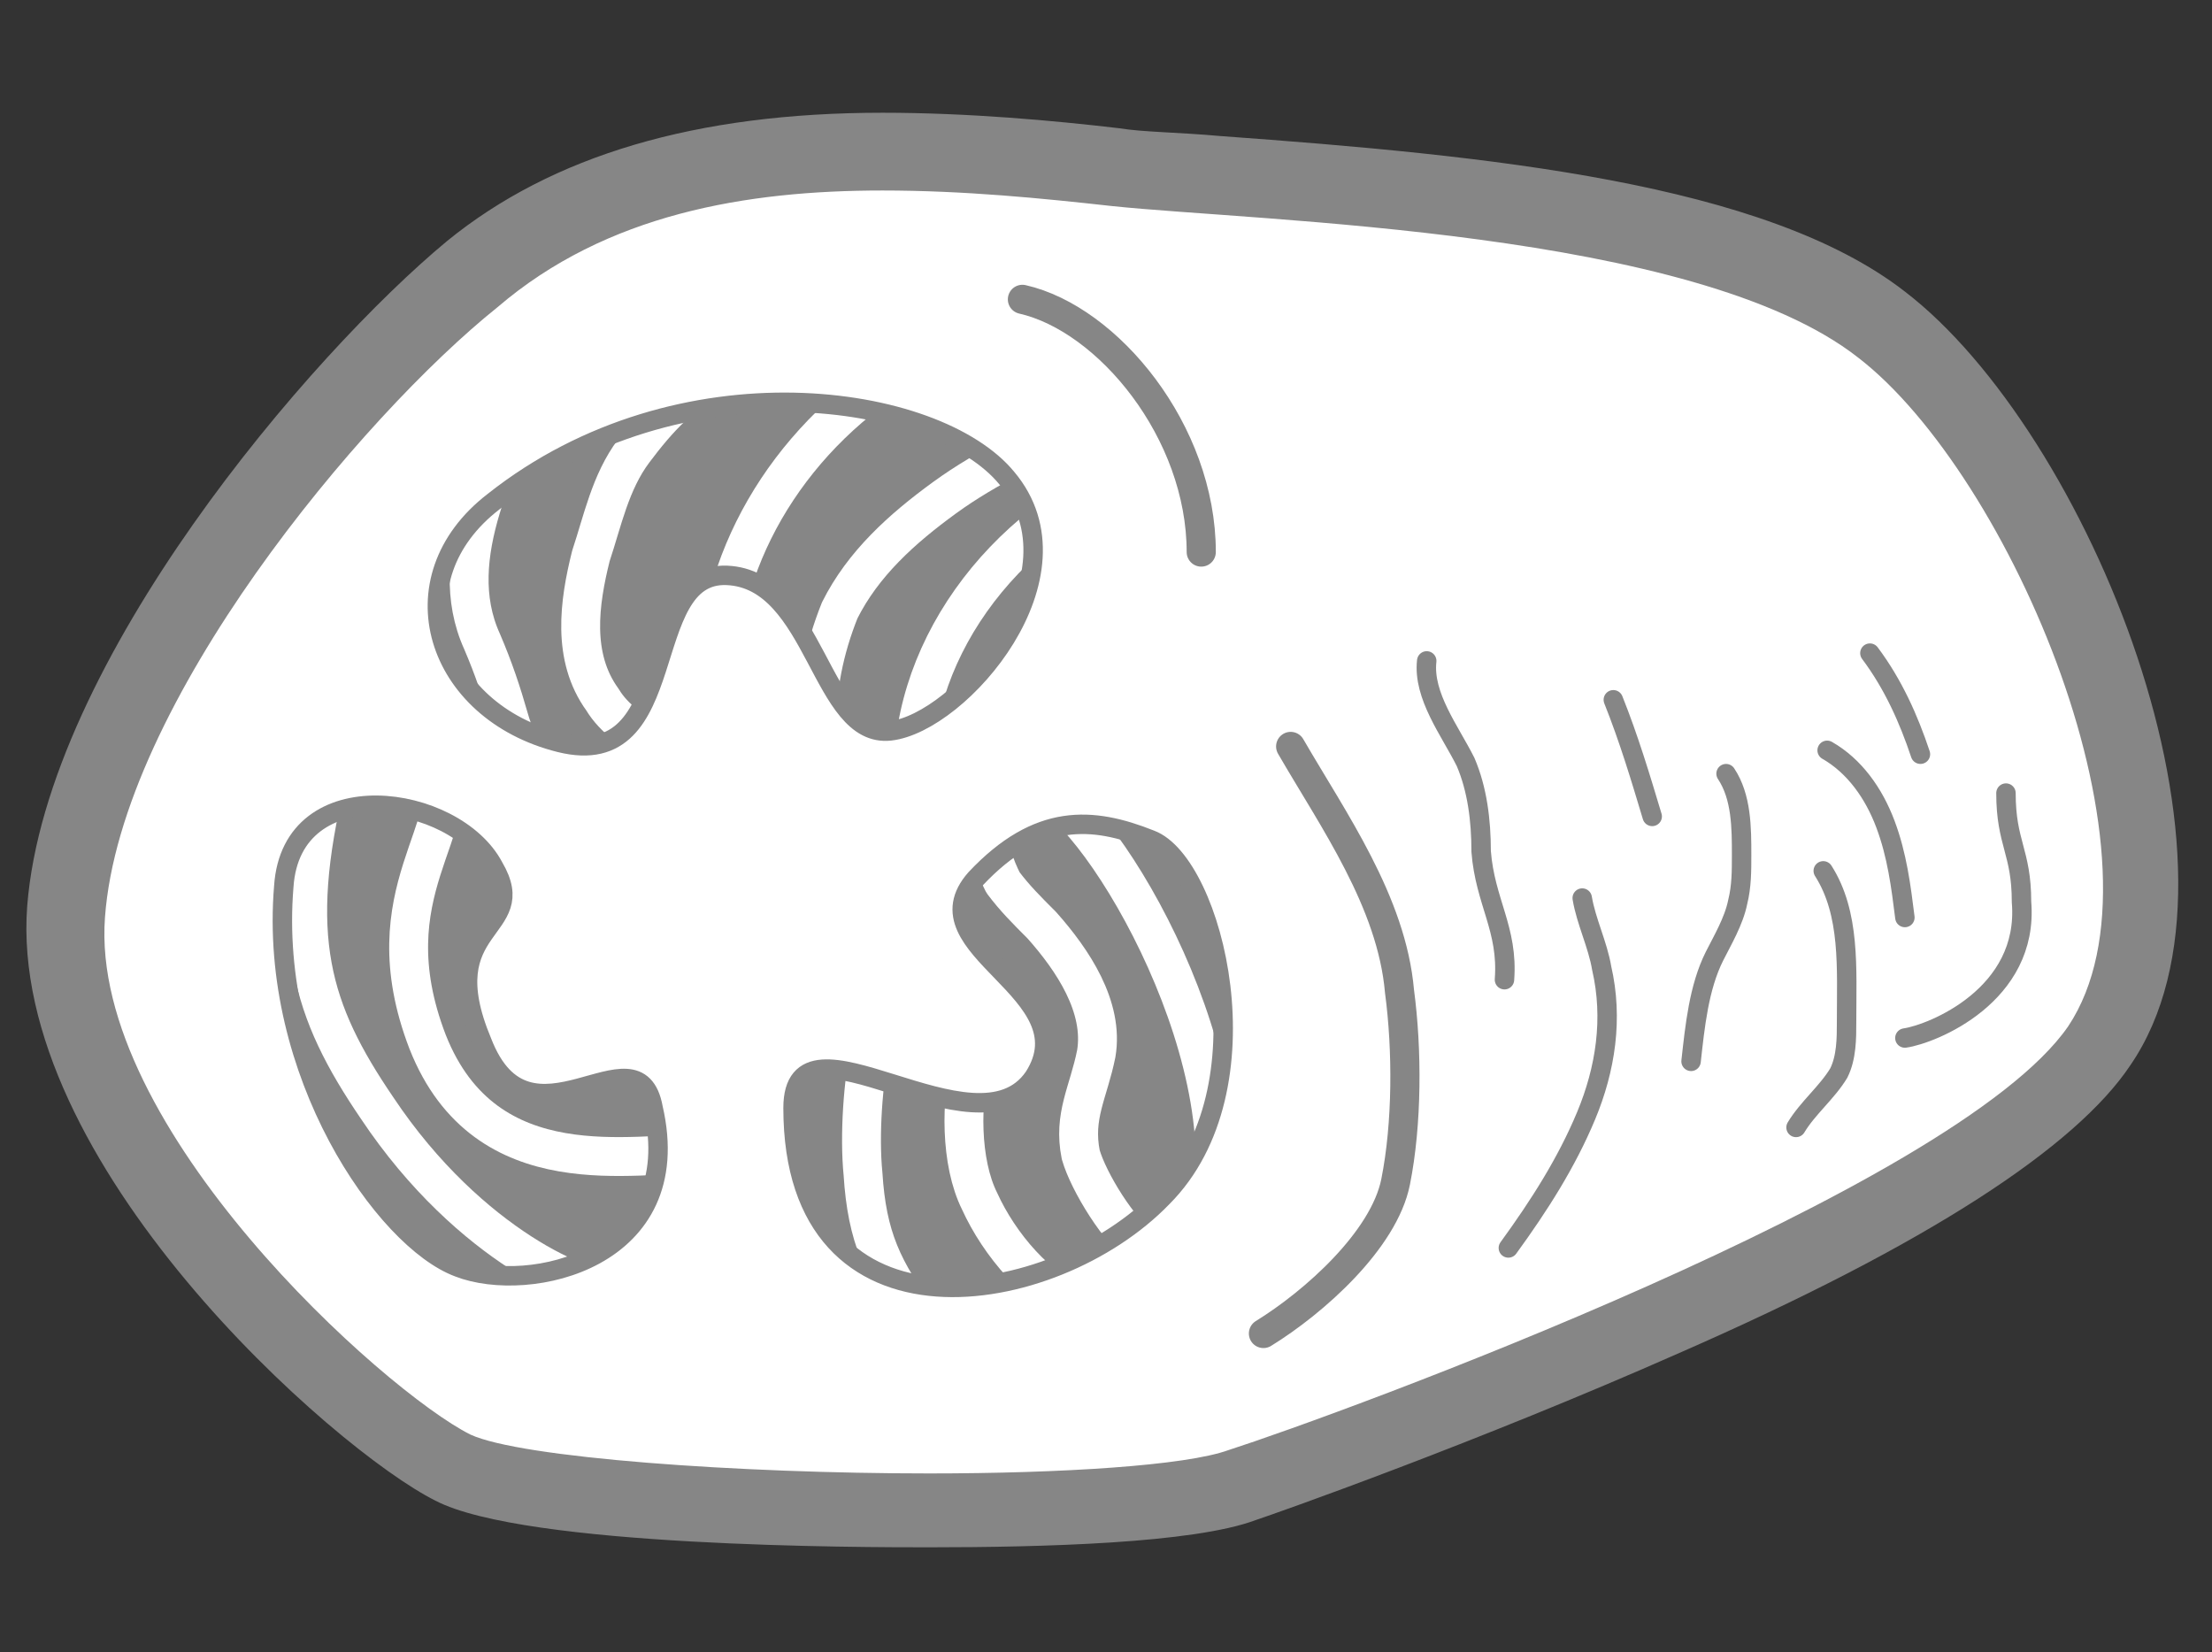
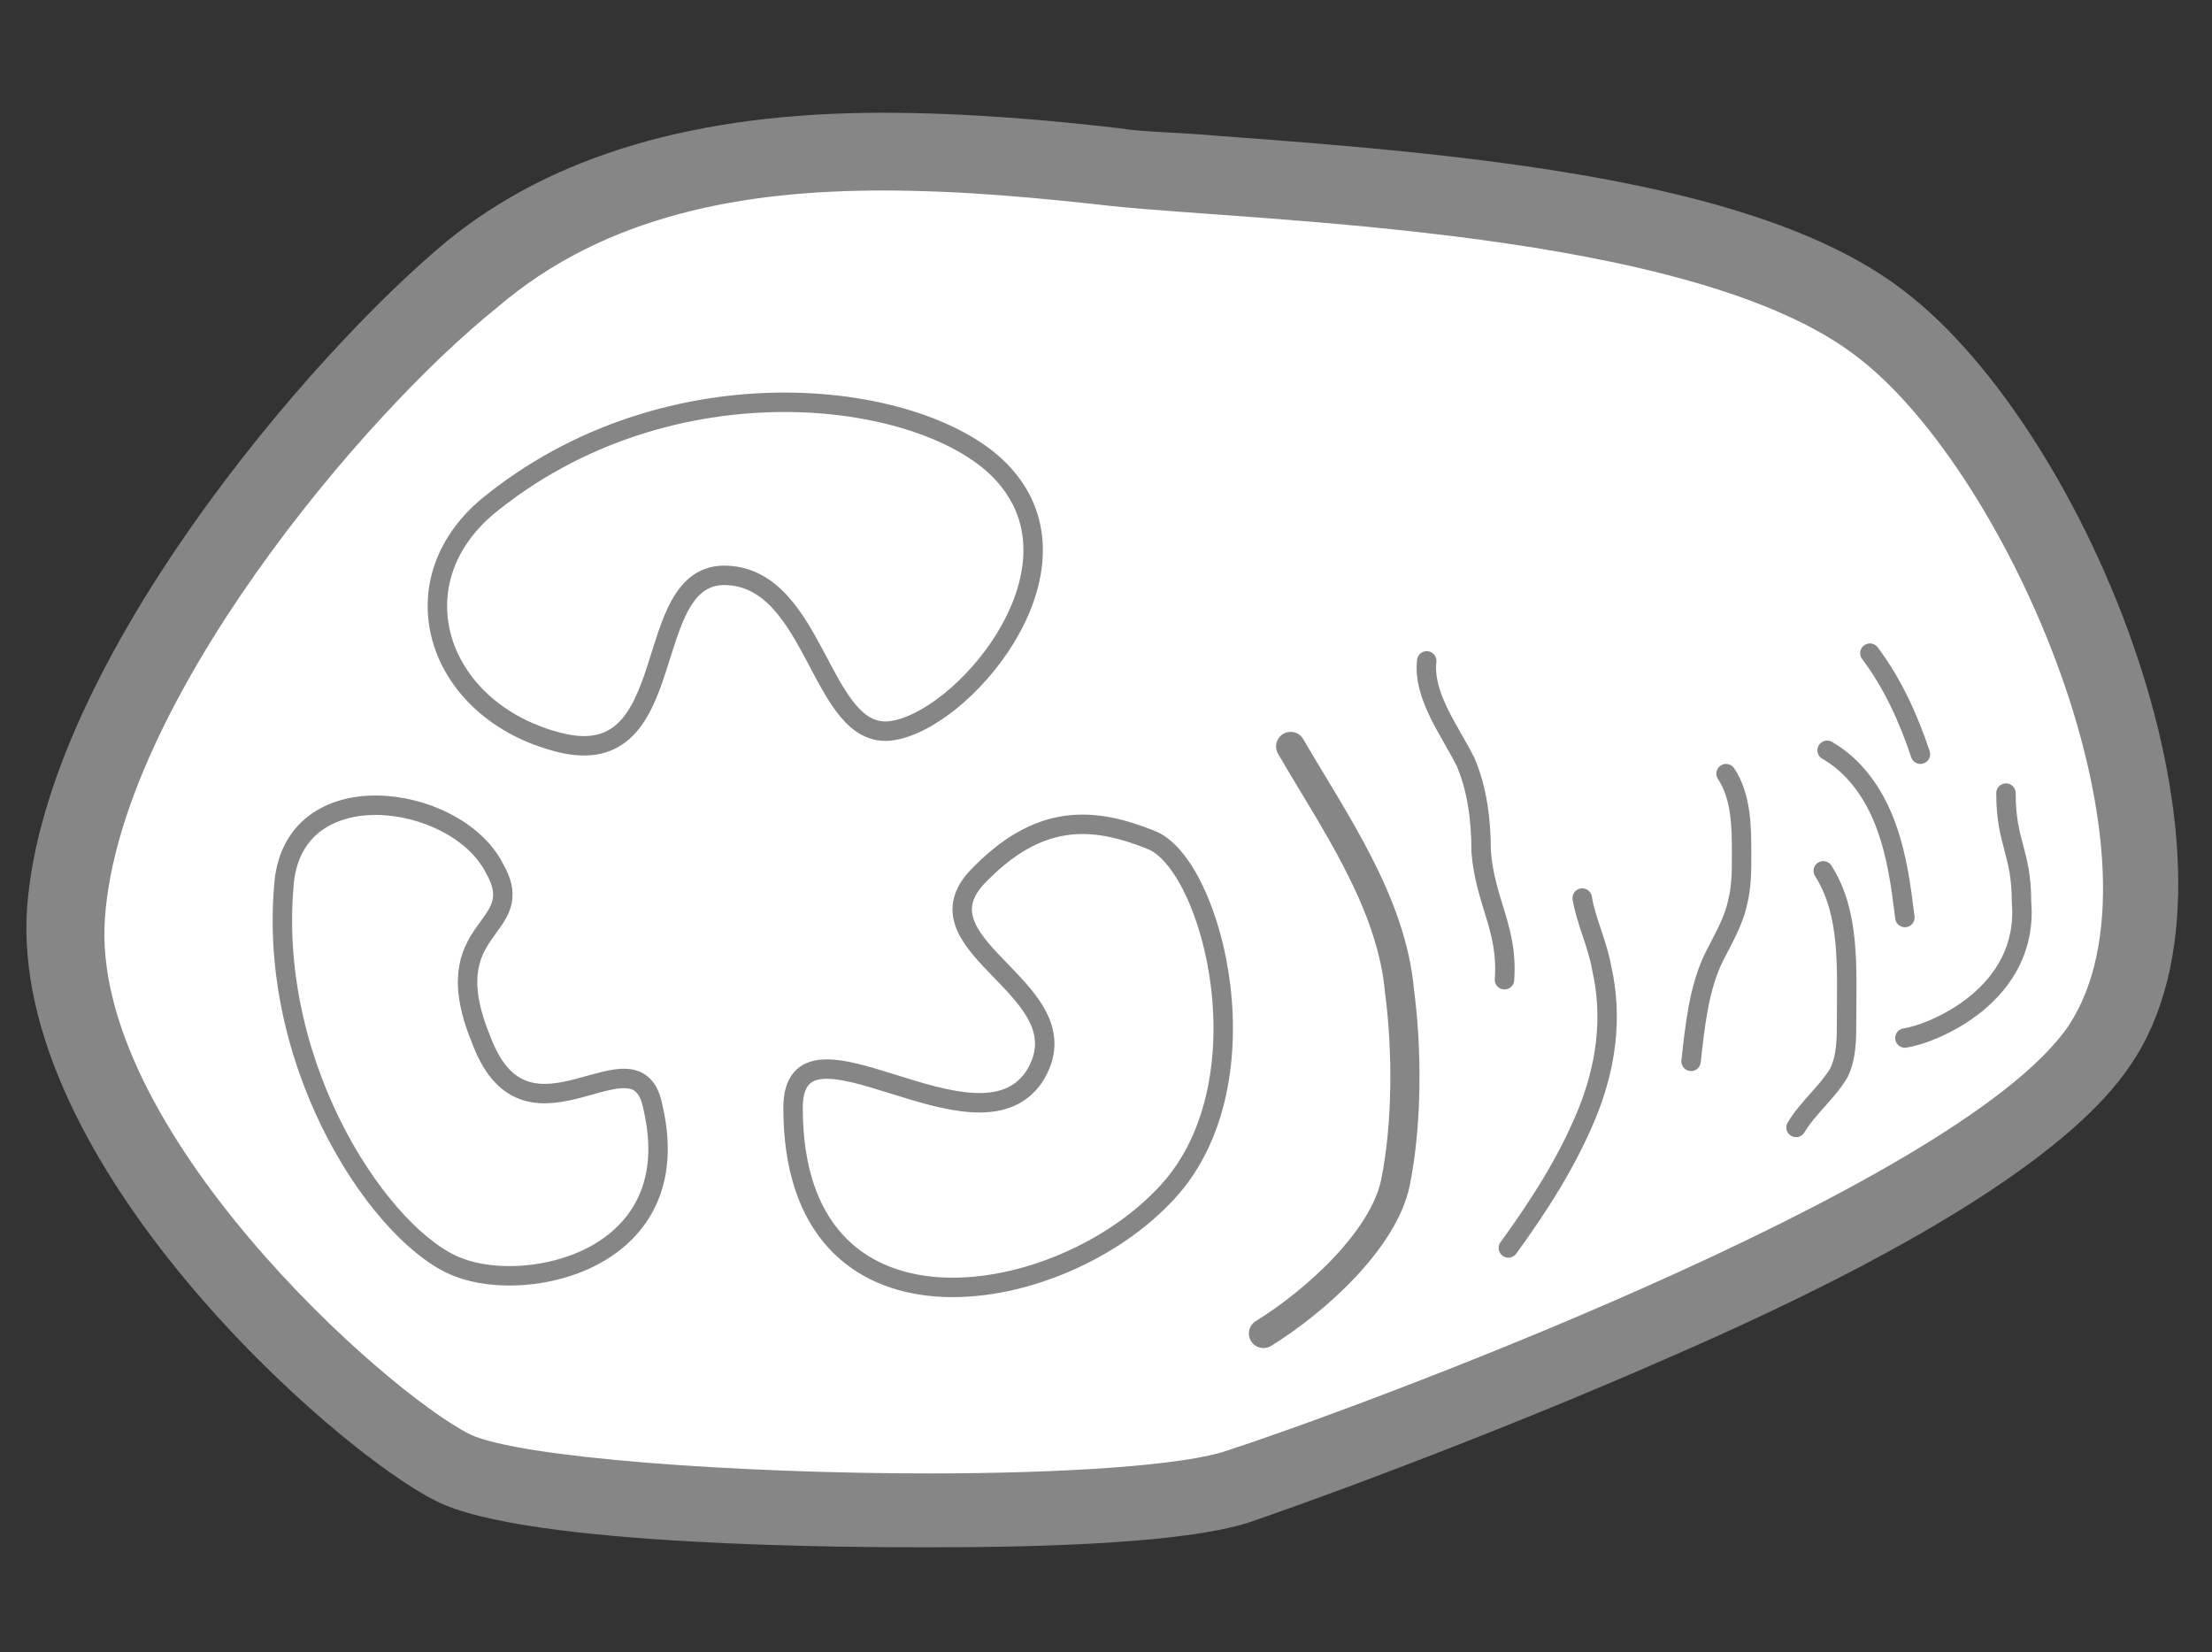
<svg xmlns="http://www.w3.org/2000/svg" xmlns:xlink="http://www.w3.org/1999/xlink" version="1.1" id="Capa_1" x="0px" y="0px" viewBox="-121 69.5 56.9 42.5" style="enable-background:new -121 69.5 56.9 42.5;" xml:space="preserve">
  <rect x="-121" y="69.5" width="56.9" height="42.5" fill="#333333" stroke="none" />
  <style type="text/css">
	.st0{fill:#FFFFFF;}
	.st1{fill:#868686;}
	.st2{fill:none;stroke:#868686;stroke-width:0.75;stroke-linecap:round;stroke-linejoin:round;stroke-miterlimit:10;}
	.st3{fill:none;stroke:#868686;stroke-width:0.5;stroke-linecap:round;stroke-linejoin:round;stroke-miterlimit:10;}
	.st4{clip-path:url(#SVGID_2_);fill:#868686;}
	.st5{clip-path:url(#SVGID_2_);}
	.st6{fill:none;stroke:#FFFFFF;stroke-linecap:round;stroke-linejoin:round;stroke-miterlimit:10;}
</style>
  <g>
    <g>
      <path class="st0" d="M-97.1,108.3c-3.7,0-10.5-0.2-12.3-1.1c-2.2-1.1-10.4-8.1-9.9-14.3c0.5-6,7-13.7,10.4-16.4    c2.6-2.1,6-3.1,10.6-3.1c2.1,0,4.2,0.2,6,0.4c0.7,0.1,1.6,0.1,2.7,0.2c5,0.4,13.4,1,17.1,3.8c4.3,3.3,8.8,13.9,5.6,18.5    c-3.2,4.7-20.1,10.7-22.1,11.3C-90.5,108.3-94.7,108.3-97.1,108.3z" />
      <path class="st1" d="M-98.3,74.4c2.1,0,4.1,0.2,5.9,0.4c3.8,0.4,15,0.6,19.2,3.9c3.9,3,8.2,13,5.4,17.2    c-2.9,4.2-18.8,10-21.6,10.9c-1.1,0.4-4.3,0.6-7.7,0.6c-4.9,0-10.5-0.4-11.8-1c-2.2-1.1-9.8-7.9-9.4-13.3    c0.4-5.5,6.6-12.9,10.1-15.7C-105.4,75-101.8,74.4-98.3,74.4 M-98.3,72.4c-4.8,0-8.5,1.1-11.2,3.3c-3.5,2.9-10.3,10.8-10.8,17.1    c-0.5,6.6,7.9,14,10.5,15.3c2.3,1.2,11,1.2,12.7,1.2c2.9,0,6.8-0.1,8.4-0.7c0.6-0.2,5.7-2,10.9-4.3c6.4-2.8,10.2-5.3,11.6-7.4    c3.5-5.1-1.1-16.3-5.8-19.9c-3.6-2.8-10.7-3.5-17.6-4c-1.1-0.1-2-0.1-2.6-0.2C-93.9,72.6-96.1,72.4-98.3,72.4L-98.3,72.4z" />
    </g>
    <path class="st2" d="M-87.8,88.7c1.1,1.9,2.6,4,2.8,6.3c0.2,1.5,0.2,3.4-0.1,4.9c-0.3,1.5-2.1,3.1-3.4,3.9" />
-     <path class="st2" d="M-94.7,77.2c2.2,0.5,4.6,3.4,4.6,6.5" />
    <path class="st3" d="M-80.3,92.6c0.1,0.6,0.4,1.2,0.5,1.8c0.3,1.3,0.1,2.6-0.4,3.8s-1.2,2.3-2,3.4" />
    <path class="st3" d="M-76.6,89.4c0.4,0.6,0.4,1.4,0.4,2.1c0,0.4,0,0.8-0.1,1.2c-0.1,0.5-0.4,1-0.6,1.4c-0.4,0.8-0.5,1.8-0.6,2.7" />
    <path class="st3" d="M-74.1,91.9c0.7,1.1,0.6,2.5,0.6,3.9c0,0.4,0,0.9-0.2,1.3c-0.3,0.5-0.8,0.9-1.1,1.4" />
    <path class="st3" d="M-69.4,89.9c0,1.3,0.4,1.5,0.4,2.8c0.2,2.4-2.3,3.4-3,3.5" />
    <g>
      <defs>
        <path id="SVGID_1_" d="M-98.1,88.3c-1.8,0.2-1.9-3.9-4.2-4c-2.3-0.1-1.1,5.1-4.3,4.3c-3.2-0.8-4.3-4.2-1.7-6.2     c4.8-3.8,11.4-2.8,13.2-0.6C-93,84.3-96.3,88.1-98.1,88.3z M-108.6,96.3c-1.3-3.1,1.3-2.8,0.3-4.5c-1-1.9-5.2-2.5-5.4,0.5     c-0.4,4.8,2.6,9.1,4.5,9.8c1.8,0.7,5.9-0.2,5-4.1C-104.6,95.8-107.4,99.4-108.6,96.3z M-91.4,91.1c-1.5-0.6-2.9-0.7-4.5,1     c-1.6,1.8,2.9,2.9,1.5,5.1c-1.5,2.2-6.2-2-6.2,0.8c0,6.3,6.7,5.2,9.5,2.3C-88.3,97.5-89.8,91.7-91.4,91.1z" />
      </defs>
      <clipPath id="SVGID_2_">
        <use xlink:href="#SVGID_1_" style="overflow:visible;" />
      </clipPath>
-       <ellipse class="st4" cx="-102" cy="92.2" rx="19.8" ry="18.1" />
      <g class="st5">
        <path class="st6" d="M-93,80.3c-1.3,0.6-2.6,1.2-3.7,2c-1.1,0.8-2.1,1.7-2.7,2.9c-0.4,1-0.6,2-0.6,3.1c0,0.8,0,1.6,0,2.4     c0.1,0,0.2,0,0.3,0" />
        <path class="st6" d="M-91.7,81.6c-3.6,1.4-6,4.8-5.8,8.2" />
        <path class="st6" d="M-95.5,90.8c-0.1,0.5,0.1,1,0.3,1.4c0.3,0.4,0.6,0.7,1,1.1c0.8,0.9,1.6,2.1,1.4,3.3c-0.2,1-0.6,1.6-0.4,2.6     c0.2,0.7,1,2,1.6,2.4c0.4,0.3,0.5,0.2,0.9,0.1" />
        <path class="st6" d="M-107.3,79.2c-0.8,2.1-2.3,4.6-1.3,6.8c0.3,0.7,0.5,1.3,0.7,2c0.2,0.7,0.6,1.4,1.3,1.8" />
        <path class="st6" d="M-102.4,79.1c-1,0.4-1.7,1.2-2.3,2s-0.8,1.8-1.1,2.7c-0.3,1.2-0.5,2.6,0.3,3.7c0.3,0.5,0.8,0.8,1.3,1.2     c0.8,0.6,1.7,1.2,2.6,1.8" />
        <path class="st6" d="M-98.4,79.4c-2.8,2-4.4,5.2-4.1,8.3" />
        <path class="st6" d="M-112.6,89.5c-1,4.1-0.4,6,1.3,8.5c2.4,3.6,5.5,4.8,5.9,4.6c0.9-0.5,0.4,1.3,1.4,1.2" />
        <path class="st6" d="M-109.7,89c0.7,1.8-1.8,3.4-0.3,7.3c1.5,3.8,5.4,2.8,7,2.9" />
        <path class="st6" d="M-98.6,96.4c-0.2,0.9-0.3,2.3-0.2,3.3c0.1,1.6,0.5,2.5,1.5,3.8c0.2,0.3,0.6,0.6,1,0.5" />
-         <path class="st6" d="M-96,96.7c-0.3,1.1-0.3,2.7,0.2,3.7c0.5,1.1,1.5,2.3,2.6,2.7" />
+         <path class="st6" d="M-96,96.7c0.5,1.1,1.5,2.3,2.6,2.7" />
        <path class="st6" d="M-90,101.2c1.3-4.1-2.6-10.8-4.2-11.4" />
      </g>
      <use xlink:href="#SVGID_1_" style="overflow:visible;fill:none;stroke:#868686;stroke-width:0.5;stroke-miterlimit:10;" />
    </g>
    <path class="st3" d="M-84.3,86.5c-0.1,0.9,0.6,1.8,1,2.6c0.3,0.7,0.4,1.5,0.4,2.3c0.1,1.3,0.7,2,0.6,3.3" />
    <path class="st3" d="M-74,88.8c0.7,0.4,1.2,1.1,1.5,1.9s0.4,1.6,0.5,2.4" />
    <path class="st3" d="M-72.9,86.3c0.6,0.8,1,1.7,1.3,2.6" />
-     <path class="st3" d="M-79.5,87.5c0.4,1,0.7,2,1,3" />
  </g>
</svg>